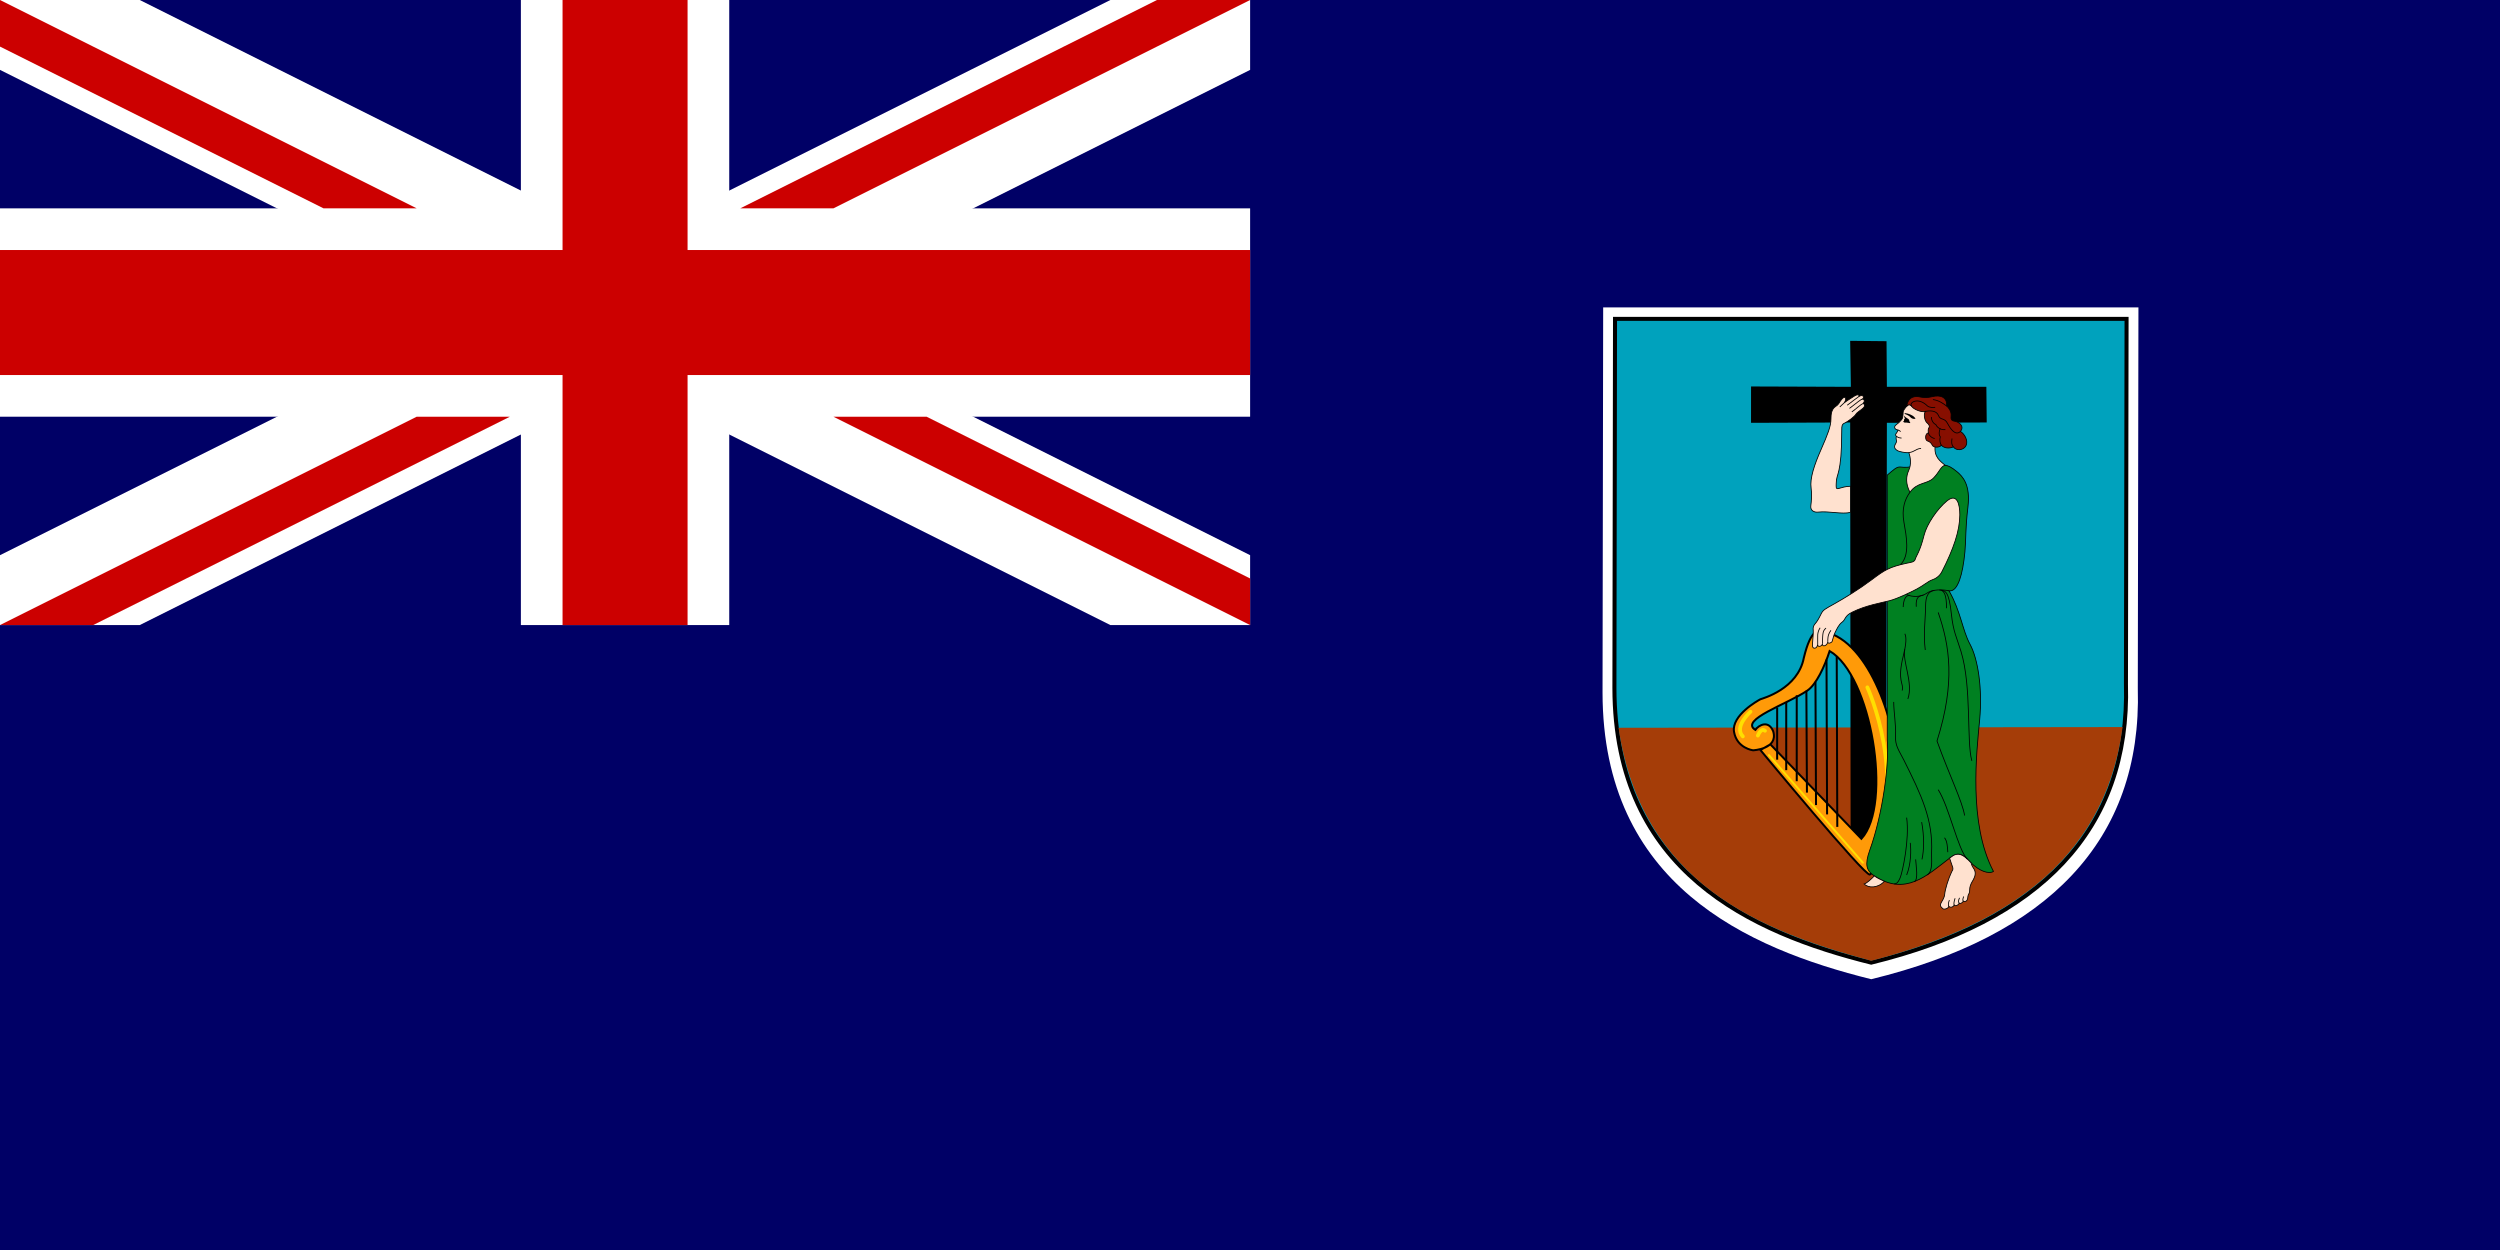
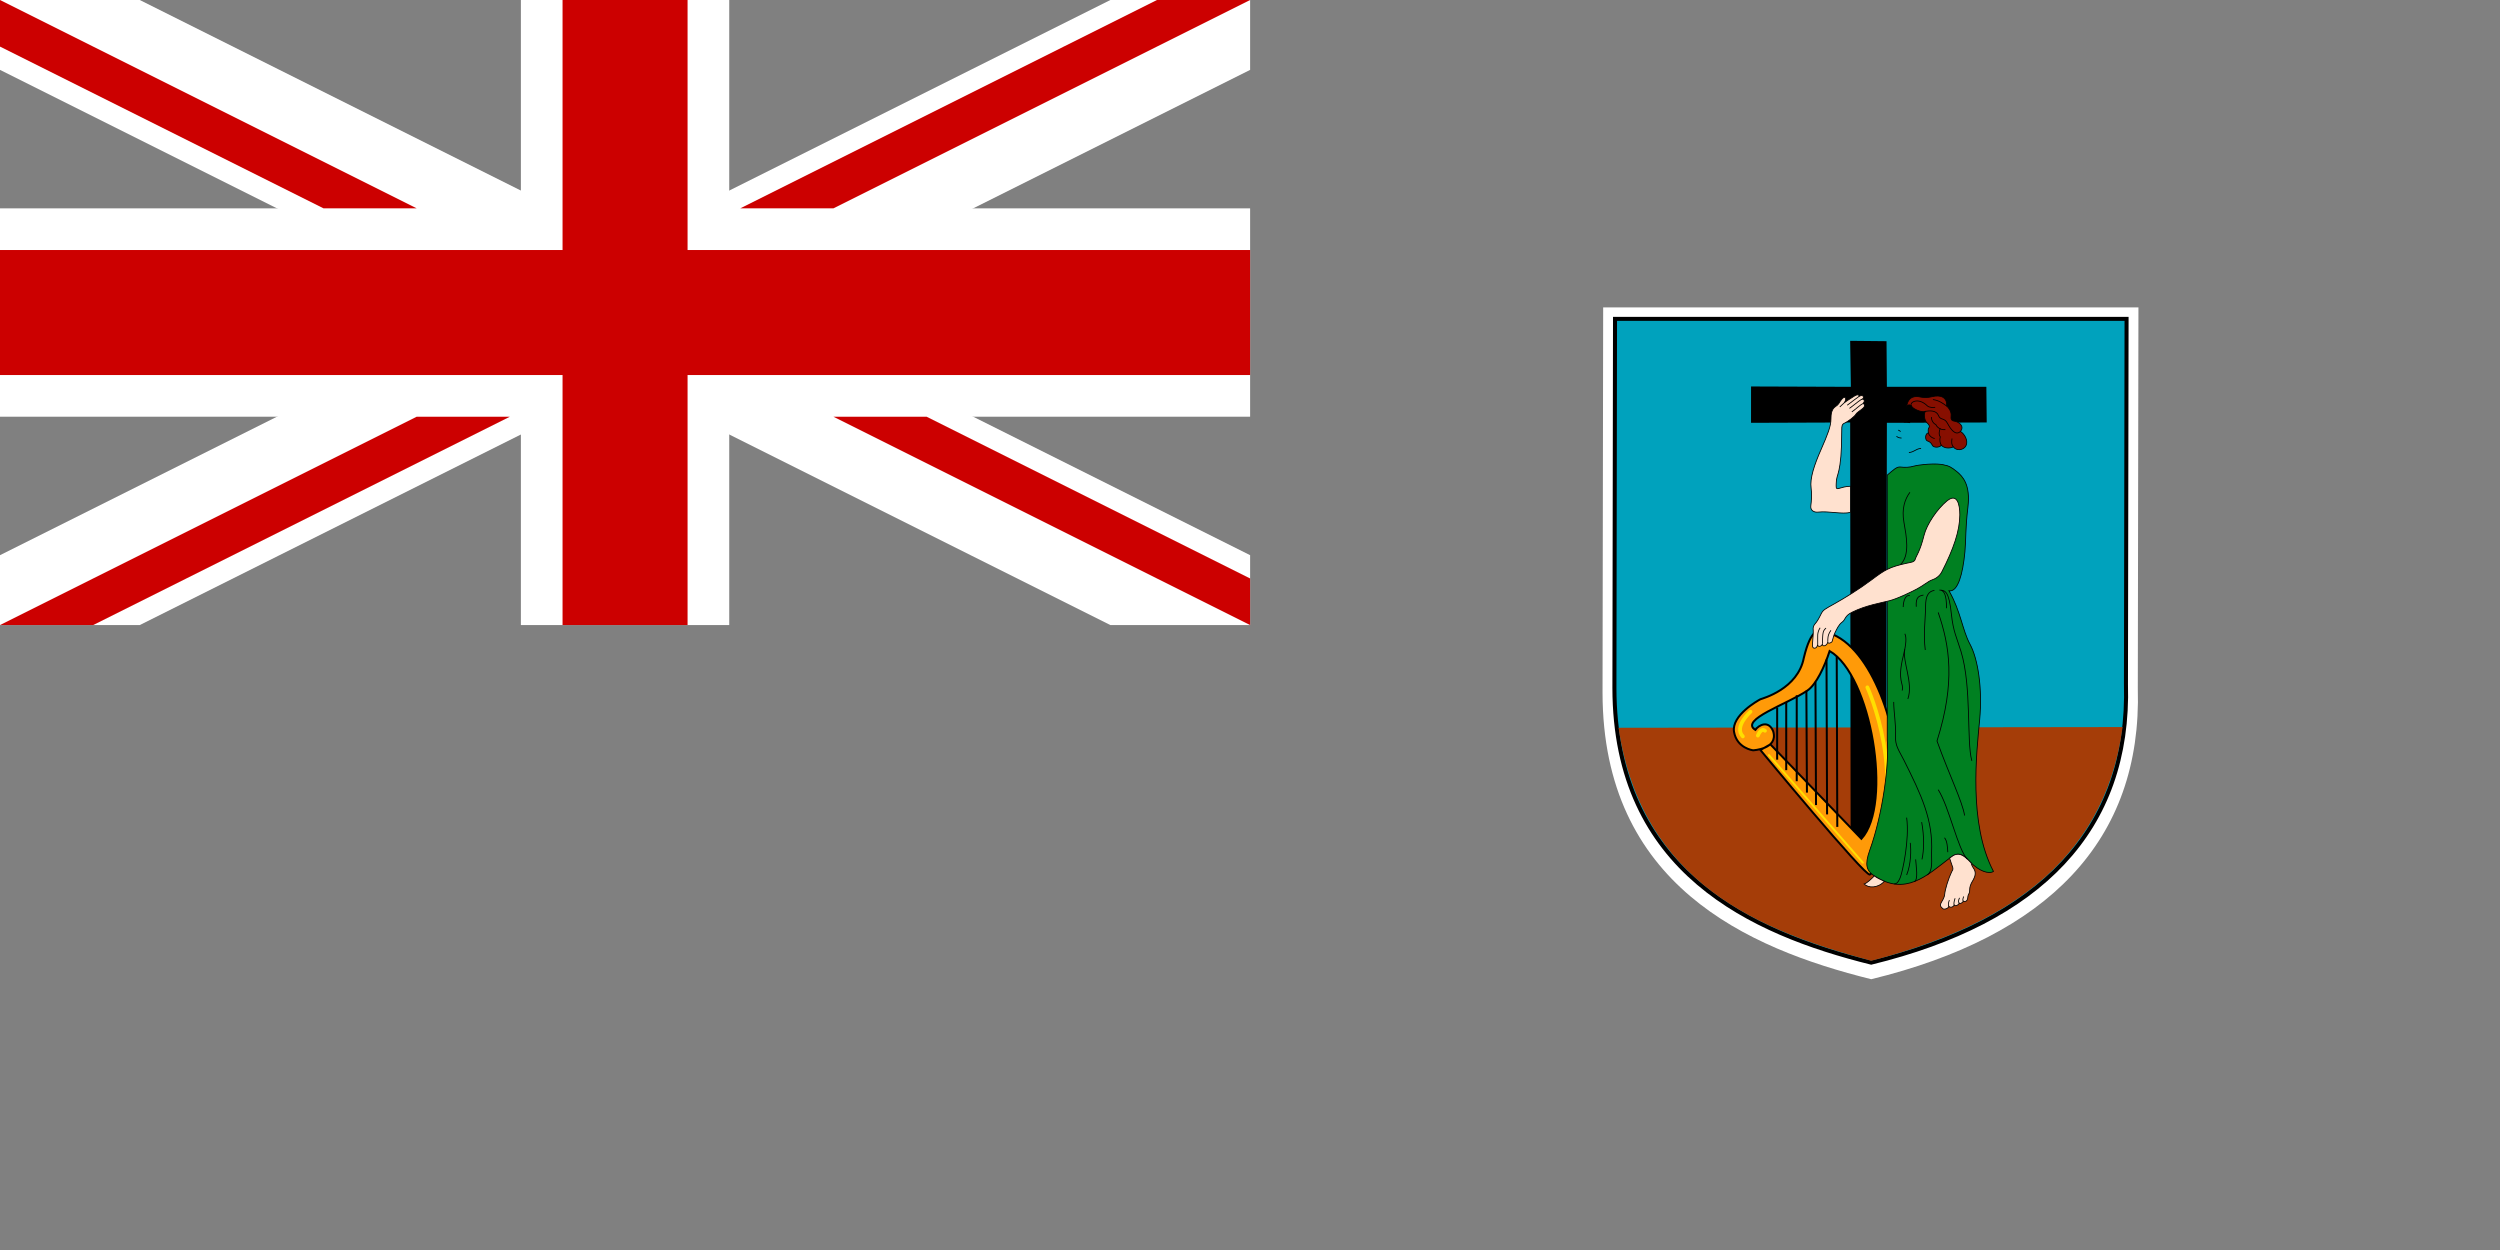
<svg xmlns="http://www.w3.org/2000/svg" xmlns:ns1="http://inkscape.sourceforge.net/DTD/sodipodi-0.dtd" xmlns:ns2="http://www.inkscape.org/namespaces/inkscape" height="500" id="svg548" ns1:docbase="C:\Documents and Settings\David Nelson\Archives\Svg" ns1:docname="montserrat.svg" ns1:version="0.32" width="1000" ns2:version="0.43" version="1.0">
  <rect width="100%" height="100%" fill="#808080" stroke="none" />
  <defs id="defs550" />
  <ns1:namedview id="base" ns2:zoom="0.67027778" ns2:cx="496.06299" ns2:cy="248.03148" ns2:window-width="756" ns2:window-height="540" ns2:window-x="52" ns2:window-y="46" ns2:current-layer="svg548" />
  <g id="g3733" transform="matrix(1.008,0,0,1.008,0,-8.786071e-6)">
-     <rect y="3.8999999e-005" x="0" width="992.126" style="font-size:12px;fill:#000066;stroke-width:1pt" id="rect877" height="496.063" />
    <g transform="matrix(1.199,0,0,1.199,588.042,99.297)" id="g555">
      <path d="M 40.148,18.913 L 217.303,18.913 L 217.092,144.971 C 218.566,195.646 186.981,227.091 128.865,241.269 C 87.595,231.021 40.007,209.824 39.937,146.409 L 40.148,18.913 z " id="path552" ns1:nodetypes="cccccc" style="fill:#ffffff;fill-opacity:1;fill-rule:evenodd;stroke:none;stroke-width:1pt;stroke-linecap:butt;stroke-linejoin:miter;stroke-opacity:1" />
      <path d="M 44.069,22.713 L 213.372,22.713 L 213.171,143.508 C 214.579,192.066 184.394,222.198 128.854,235.784 C 89.413,225.965 43.934,205.652 43.868,144.885 L 44.069,22.713 z " id="path553" ns1:nodetypes="cccccc" style="fill:#00a2bd;fill-opacity:1;fill-rule:evenodd;stroke:#000000;stroke-width:1pt;stroke-linecap:butt;stroke-linejoin:miter;stroke-opacity:1" />
      <path d="M 212.061,157.816 C 205.902,204.167 170.205,224.419 128.852,235.168 C 92.248,225.349 52.868,209.673 45.235,158.049 L 212.061,157.816 z " id="path554" ns1:nodetypes="cccc" style="fill:#a53d08;fill-opacity:1;fill-rule:evenodd;stroke:none;stroke-width:1pt;stroke-linecap:butt;stroke-linejoin:miter;stroke-opacity:1" />
    </g>
    <path d="M 694.861,153.36 L 734.475,153.502 L 734.192,135.251 L 748.624,135.392 L 748.765,153.502 L 788.238,153.502 L 788.38,167.65 L 748.765,167.791 L 748.449,334.646 L 734.372,334.735 L 734.192,167.65 L 694.852,167.791 L 694.861,153.36 z " id="path559" ns1:nodetypes="ccccccccccccc" style="fill:#000000;fill-opacity:1;fill-rule:evenodd;stroke:none;stroke-width:1pt;stroke-linecap:butt;stroke-linejoin:miter;stroke-opacity:1" />
    <path d="M 702.519,295.378 L 738.652,332.862 C 751.146,319.129 742.48,267.799 726.046,258.345 C 724.076,264.423 720.727,271.711 717.166,274.06 C 709.333,279.399 690.137,285.64 696.554,289.637 C 698.017,287.611 701.844,285.698 703.645,290.2 C 705.784,297.291 695.653,297.742 695.653,297.742 C 695.653,297.742 689.237,296.953 688.111,290.425 C 686.986,283.897 697.668,277.936 698.58,277.481 C 699.48,277.143 713.438,273.429 715.802,261.046 C 718.728,248.888 721.767,250.69 722.331,250.465 C 740.565,252.266 752.497,284.91 753.173,307.872 C 753.848,330.835 743.831,346.031 742.029,347.044 C 740.228,348.057 698.58,297.63 698.58,297.63 L 702.519,295.378 z " id="path566" ns1:nodetypes="cccsccccscccccc" style="fill:#ff9a08;fill-opacity:1;fill-rule:evenodd;stroke:#000000;stroke-width:0.8;stroke-linecap:butt;stroke-linejoin:miter;stroke-miterlimit:4;stroke-dasharray:none;stroke-opacity:1" />
    <path d="M 728.86,260.484 L 729.084,328.134" id="path567" style="fill:none;fill-opacity:1;fill-rule:evenodd;stroke:#000000;stroke-width:0.8;stroke-linecap:butt;stroke-linejoin:miter;stroke-miterlimit:4;stroke-dasharray:none;stroke-opacity:1" />
    <path d="M 724.808,261.721 C 724.808,261.834 725.032,323.182 725.032,323.182" id="path568" ns1:nodetypes="cc" style="fill:none;fill-opacity:1;fill-rule:evenodd;stroke:#000000;stroke-width:0.8;stroke-linecap:butt;stroke-linejoin:miter;stroke-miterlimit:4;stroke-dasharray:none;stroke-opacity:1" />
    <path d="M 720.418,270.614 L 720.642,319.466" id="path569" ns1:nodetypes="cc" style="fill:none;fill-opacity:1;fill-rule:evenodd;stroke:#000000;stroke-width:0.8;stroke-linecap:butt;stroke-linejoin:miter;stroke-miterlimit:4;stroke-dasharray:none;stroke-opacity:1" />
    <path d="M 716.815,274.102 L 717.04,314.514" id="path570" ns1:nodetypes="cc" style="fill:none;fill-opacity:1;fill-rule:evenodd;stroke:#000000;stroke-width:0.8;stroke-linecap:butt;stroke-linejoin:miter;stroke-miterlimit:4;stroke-dasharray:none;stroke-opacity:1" />
    <path d="M 712.988,275.904 L 712.988,310.011" id="path571" style="fill:none;fill-opacity:1;fill-rule:evenodd;stroke:#000000;stroke-width:0.8;stroke-linecap:butt;stroke-linejoin:miter;stroke-miterlimit:4;stroke-dasharray:none;stroke-opacity:1" />
    <path d="M 708.822,278.606 L 708.822,305.621" id="path572" style="fill:none;fill-opacity:1;fill-rule:evenodd;stroke:#000000;stroke-width:0.8;stroke-linecap:butt;stroke-linejoin:miter;stroke-miterlimit:4;stroke-dasharray:none;stroke-opacity:1" />
    <path d="M 705.221,280.745 L 705.221,301.456" id="path573" style="fill:none;fill-opacity:1;fill-rule:evenodd;stroke:#000000;stroke-width:0.8;stroke-linecap:butt;stroke-linejoin:miter;stroke-miterlimit:4;stroke-dasharray:none;stroke-opacity:1" />
    <path d="M 701.957,299.656 L 739.215,342.317" id="path574" style="fill:none;fill-opacity:1;fill-rule:evenodd;stroke:#ffdf00;stroke-width:0.8;stroke-linecap:round;stroke-linejoin:miter;stroke-miterlimit:4;stroke-dasharray:none;stroke-opacity:1" />
    <path d="M 741.016,272.752 C 741.016,272.752 757.902,309.674 742.254,340.066" id="path575" ns1:nodetypes="cc" style="fill:none;fill-opacity:1;fill-rule:evenodd;stroke:#ffdf00;stroke-width:1.499;stroke-linecap:round;stroke-linejoin:miter;stroke-dasharray:none;stroke-opacity:1" />
    <path d="M 697.567,291.888 C 697.567,291.888 698.805,288.624 700.381,289.975" id="path576" style="fill:none;fill-opacity:1;fill-rule:evenodd;stroke:#ffdf00;stroke-width:1.499;stroke-linecap:round;stroke-linejoin:miter;stroke-dasharray:none;stroke-opacity:1" />
    <path d="M 694.64,282.433 C 694.64,282.433 687.886,288.399 691.601,292.226" id="path577" ns1:nodetypes="cc" style="fill:none;fill-opacity:1;fill-rule:evenodd;stroke:#ffdf00;stroke-width:1.499;stroke-linecap:round;stroke-linejoin:miter;stroke-dasharray:none;stroke-opacity:1" />
    <path d="" id="path668" ns1:nodetypes="c" style="fill:none;fill-opacity:1;fill-rule:evenodd;stroke:#000000;stroke-width:1.199pt;stroke-linecap:round;stroke-linejoin:miter;stroke-opacity:1" />
    <g transform="matrix(8.268,0,0,8.268,0,2.288818e-5)" style="font-size:12px" id="g878">
      <path style="font-size:12px;fill:#ffffff;stroke-width:1pt" id="path879" d="M 0,0 L 0,3.354 L 53.292,30 L 60,30 L 60,26.646 L 6.708,0 L 0,0 z M 60,0 L 60,3.354 L 6.708,30 L 0,30 L 0,26.646 L 53.292,0 L 60,0 z " />
      <path style="font-size:12px;fill:#ffffff;stroke-width:1pt" id="path880" d="M 25,0 L 25,30 L 35,30 L 35,0 L 25,0 z M 0,10 L 0,20 L 60,20 L 60,10 L 0,10 z " />
      <path style="font-size:12px;fill:#cc0000;stroke-width:1pt" id="path881" d="M 0,12 L 0,18 L 60,18 L 60,12 L 0,12 z M 27,0 L 27,30 L 33,30 L 33,0 L 27,0 z " />
      <path style="font-size:12px;fill:#cc0000;stroke-width:1pt" id="path882" d="M 0,30 L 20,20 L 24.472,20 L 4.472,30 L 0,30 z M 0,0 L 20,10 L 15.528,10 L 0,2.236 L 0,0 z M 35.528,10 L 55.528,0 L 60,0 L 40,10 L 35.528,10 z M 60,30 L 40,20 L 44.472,20 L 60,27.764 L 60,30 z " />
    </g>
    <g transform="matrix(5.233,0,0,5.233,-396.009,-149.727)" id="g1890">
      <path style="fill:#008021;fill-opacity:1;stroke:#000000;stroke-width:0.063" d="M 218.788,64.643 C 219.266,64.233 219.514,63.983 219.81,64.028 C 220.106,64.074 220.509,64.051 220.805,63.96 C 221.102,63.869 222.571,63.686 223.175,63.891 C 223.38,63.914 223.653,64.028 224.074,64.381 C 224.496,64.734 225.111,65.35 224.906,67.058 C 224.701,68.766 224.768,69.497 224.678,70.452 C 224.519,72.138 224.145,73.526 223.471,73.414 C 224.382,75.008 224.473,76.375 225.065,77.469 C 225.658,78.562 226.022,80.795 225.794,83.21 C 225.567,85.624 224.929,91.046 226.842,94.691 C 226.523,94.919 225.749,94.691 225.065,93.962 C 224.382,93.233 224.082,93.257 223.516,93.689 C 221.785,95.01 220.164,96.603 217.776,95.01 C 217.229,94.645 217.056,94.208 217.457,93.096 C 218.459,90.317 218.946,86.504 218.788,84.713 L 218.788,64.643 z " id="path1606" />
-       <path style="fill:#ffe1cf;stroke:#000000;stroke-width:0.063" d="M 220.43,62.935 C 220.555,63.322 220.623,63.823 220.418,64.279 C 220.213,64.734 220.168,65.281 220.509,65.942 C 221.056,65.167 221.831,65.327 222.286,64.871 C 222.742,64.415 222.833,63.983 223.175,63.891 C 222.833,63.595 222.309,63.276 222.423,62.411 C 222.537,61.545 223.744,60.839 222.651,59.517 C 221.945,58.665 220.919,58.903 220.475,59.233 C 220.266,59.388 220.088,59.609 220.02,59.757 C 219.951,59.905 220.037,60.242 219.871,60.44 C 219.758,60.577 219.62,60.713 219.461,60.827 C 219.359,60.901 219.295,61.009 219.404,61.135 C 219.448,61.185 219.528,61.196 219.616,61.226 C 219.565,61.329 219.507,61.431 219.45,61.505 C 219.396,61.575 219.419,61.641 219.484,61.698 C 219.398,61.971 219.564,62.001 219.45,62.206 C 219.351,62.383 219.217,62.593 219.587,62.798 C 219.689,62.855 220.174,62.967 220.43,62.935 z " id="path1626" />
      <path style="fill:#ffe1cf;stroke:#000000;stroke-width:0.063" d="M 215.999,67.468 C 215.361,67.627 214.336,67.354 213.561,67.445 C 213.219,67.486 212.946,67.309 212.992,66.967 C 213.037,66.625 213.083,66.101 213.014,65.623 C 212.908,64.877 213.265,63.846 213.766,62.707 C 214.267,61.568 214.518,60.93 214.518,60.395 C 214.518,60.041 214.552,59.643 214.871,59.438 C 215.107,59.286 215.152,59.139 215.236,59.016 C 215.429,58.732 215.611,58.663 215.634,58.834 C 215.648,58.936 215.611,59.028 215.52,59.164 C 215.725,58.994 216.073,58.794 216.152,58.737 C 216.232,58.68 216.637,58.396 216.659,58.663 C 216.819,58.584 216.927,58.589 216.967,58.675 C 217.01,58.767 216.984,58.806 216.904,58.874 C 217.018,58.851 217.149,59.051 216.921,59.227 C 217.041,59.187 217.16,59.387 216.95,59.569 C 216.732,59.757 216.483,59.888 216.403,60.036 C 216.323,60.184 215.782,60.6 215.566,60.691 C 215.349,60.782 215.338,60.907 215.338,61.226 C 215.338,64.734 214.917,64.449 214.917,65.293 C 214.917,65.52 214.871,65.725 215.099,65.657 C 215.327,65.589 215.657,65.486 215.999,65.486 L 215.999,67.468 z " id="path1628" />
      <path style="fill:#ffe1cf;stroke:#000000;stroke-width:0.063" d="M 216.135,75.031 C 217.165,74.516 218.345,74.325 218.96,74.166 C 219.575,74.006 220.555,73.528 221.033,73.277 C 221.512,73.026 221.899,72.685 222.172,72.594 C 222.446,72.503 222.752,72.314 222.924,71.979 C 223.812,70.247 224.291,68.858 224.291,67.65 C 224.291,66.853 224.086,65.965 223.311,66.602 C 222.583,67.202 221.79,68.358 221.58,69.199 C 221.261,70.475 220.988,70.749 220.919,70.999 C 220.851,71.25 220.593,71.249 220.281,71.318 C 218.937,71.614 218.618,71.819 217.616,72.571 C 216.614,73.323 215.52,73.983 214.791,74.393 C 214.062,74.803 213.926,74.849 213.766,75.179 C 213.607,75.51 213.459,75.76 213.322,75.908 C 213.185,76.056 213.146,76.23 213.174,76.409 C 213.197,76.558 213.128,77.241 213.117,77.469 C 213.105,77.697 213.162,77.754 213.254,77.765 C 213.345,77.776 213.47,77.731 213.516,77.457 C 213.47,77.731 213.846,77.64 213.869,77.435 C 213.857,77.731 214.256,77.56 214.279,77.287 C 214.279,77.48 214.581,77.346 214.609,77.252 C 214.677,77.025 214.734,76.774 214.825,76.592 C 214.958,76.327 215.1,75.985 215.361,75.794 C 215.657,75.578 215.52,75.339 216.135,75.031 z " id="path1630" />
      <path style="fill:#ffe1cf;stroke:#000000;stroke-width:0.063" d="M 223.516,93.689 C 223.585,93.939 223.71,94.224 223.755,94.395 C 223.801,94.566 223.721,94.619 223.676,94.714 C 223.437,95.215 223.18,96.014 223.14,96.445 C 223.118,96.696 222.947,96.935 222.867,97.083 C 222.779,97.246 222.813,97.372 223.015,97.527 C 223.112,97.601 223.425,97.504 223.459,97.345 C 223.573,97.459 223.778,97.413 223.869,97.243 C 223.972,97.345 224.143,97.277 224.257,97.106 C 224.359,97.174 224.507,97.037 224.564,96.946 C 224.724,97.026 224.895,96.929 224.9,96.616 C 224.901,96.553 224.94,96.445 224.986,96.371 C 225.031,96.297 225.048,96.155 225.043,96.029 C 225.037,95.904 225.117,95.654 225.225,95.477 C 225.333,95.3 225.521,94.987 225.441,94.691 C 225.367,94.415 225.248,94.441 225.145,94.042 C 224.895,93.78 224.553,93.415 224.2,93.392 C 223.847,93.37 223.642,93.609 223.516,93.689 z " id="path1632" />
      <path style="fill:#ffe1cf;stroke:#000000;stroke-width:0.063" d="M 217.035,95.648 C 217.354,95.967 218.072,95.978 218.573,95.443 C 218.391,95.363 217.992,95.181 217.81,95.033 C 217.559,95.283 217.274,95.568 217.035,95.648 z " id="path1634" />
      <path style="fill:#870f00;stroke:#000000;stroke-width:0.063" d="M 220.259,59.426 C 220.384,58.618 220.957,58.637 221.318,58.72 C 221.466,58.754 221.831,58.788 222.172,58.697 C 222.848,58.517 223.357,58.754 223.289,59.404 C 223.471,59.54 223.664,59.859 223.63,60.133 C 223.596,60.406 223.653,60.52 223.904,60.554 C 224.154,60.588 224.69,60.896 224.336,61.329 C 224.678,61.534 224.94,62.058 224.758,62.411 C 224.576,62.764 224.029,62.821 223.801,62.502 C 223.551,62.616 223.14,62.639 222.89,62.377 C 222.719,62.581 222.286,62.559 222.206,62.377 C 222.127,62.194 221.992,62.097 221.831,62.046 C 221.648,61.989 221.637,61.488 221.91,61.431 C 221.876,61.283 221.888,61.112 221.956,61.032 C 222.024,60.953 221.967,60.805 221.808,60.679 C 221.648,60.554 221.512,60.076 221.671,59.814 C 221.398,59.905 220.794,59.643 220.669,59.461 C 220.543,59.278 220.373,59.267 220.259,59.426 z " id="path1636" />
      <path style="fill:none;stroke:#000000;stroke-width:0.063" d="M 220.43,62.935 C 220.874,62.878 221.022,62.604 221.352,62.627" id="path1638" />
      <path style="fill:none;stroke:#000000;stroke-width:0.063" d="M 219.484,61.698 C 219.513,61.723 219.55,61.744 219.592,61.767 C 219.682,61.816 219.78,61.821 219.871,61.833" id="path1640" />
      <path style="fill:none;stroke:#000000;stroke-width:0.063" d="M 219.616,61.226 C 219.678,61.248 219.744,61.279 219.803,61.34" id="path1642" />
      <path style="fill:none;stroke:#000000;stroke-width:0.063" d="M 220.646,59.426 C 220.384,59.176 221.09,58.663 221.831,59.392 C 221.969,59.528 222.32,59.529 222.423,59.495" id="path1644" />
      <path style="fill:none;stroke:#000000;stroke-width:0.063" d="M 221.671,59.814 C 222.013,59.734 222.525,59.734 222.673,60.121 C 222.822,60.508 223.118,60.258 223.357,60.714 C 223.596,61.169 223.972,61.682 224.336,61.329" id="path1646" />
      <path style="fill:none;stroke:#000000;stroke-width:0.063" d="M 222.89,62.377 C 222.787,62.24 222.742,61.944 222.81,61.739 C 222.673,61.579 222.73,61.249 222.81,61.089" id="path1648" />
      <path style="fill:none;stroke:#000000;stroke-width:0.063" d="M 221.91,61.431 C 221.922,61.568 222.104,61.818 222.389,61.864" id="path1650" />
      <path style="fill:none;stroke:#000000;stroke-width:0.063" d="M 223.801,62.502 C 223.642,62.297 223.664,62.115 223.699,61.864" id="path1652" />
      <path style="fill:none;stroke:#000000;stroke-width:0.063" d="M 222.138,60.235 C 222.127,60.44 222.252,60.714 222.468,60.805 C 222.514,60.919 222.742,61.237 223.197,61.192" id="path1654" />
      <path style="fill:none;stroke:#000000;stroke-width:0.063" d="M 223.289,59.404 C 223.039,59.21 222.7,58.971 222.252,58.912" id="path1656" />
      <path style="fill:none;stroke:#000000;stroke-width:0.063" d="M 220.509,65.942 C 220.122,66.466 219.871,67.195 220.054,68.22 C 220.236,69.245 220.532,70.749 219.78,71.432" id="path1658" />
-       <path style="fill:none;stroke:#000000;stroke-width:0.063" d="M 223.471,73.414 C 222.947,73.3 222.195,73.3 221.785,73.596 C 221.375,73.892 220.691,73.915 220.236,73.687" id="path1660" />
      <path style="fill:none;stroke:#000000;stroke-width:0.063" d="M 222.366,73.38 C 221.91,73.459 221.694,73.778 221.694,74.621 C 221.694,75.464 221.512,76.694 221.671,77.902" id="path1662" />
      <path style="fill:none;stroke:#000000;stroke-width:0.063" d="M 221.534,73.733 C 221.238,73.812 220.931,73.824 220.988,74.621" id="path1664" />
      <path style="fill:none;stroke:#000000;stroke-width:0.063" d="M 219.997,74.644 C 220.008,74.154 220.179,73.699 220.498,73.778" id="path1666" />
      <path style="fill:none;stroke:#000000;stroke-width:0.063" d="M 223.277,74.735 C 223.3,73.653 223.061,73.346 222.742,73.357 C 223.175,73.368 223.47,73.421 223.653,75.191 C 223.79,76.512 224.066,76.98 224.382,78.016 C 225.202,80.704 224.792,84.85 225.202,86.308" id="path1668" />
      <path style="fill:none;stroke:#000000;stroke-width:0.063" d="M 222.651,75.054 C 223.516,77.56 223.972,80.339 222.56,84.804 C 223.516,87.447 224.473,89.36 224.655,90.454" id="path1670" />
      <path style="fill:none;stroke:#000000;stroke-width:0.063" d="M 219.917,80.977 C 220.076,80.408 219.507,80.339 220.008,78.335 C 220.225,77.466 220.259,76.945 220.122,76.671" id="path1672" />
      <path style="fill:none;stroke:#000000;stroke-width:0.063" d="M 220.122,77.856 C 219.917,78.745 220.783,80.408 220.35,81.615" id="path1674" />
      <path style="fill:none;stroke:#000000;stroke-width:0.063" d="M 219.279,81.843 C 219.279,82.617 219.461,83.62 219.416,84.394 C 219.37,85.169 219.686,85.528 220.054,86.262 C 221.375,88.905 222.274,90.79 222.149,93.279 C 222.127,93.734 222.286,94.691 221.808,94.964" id="path1676" />
      <path style="fill:none;stroke:#000000;stroke-width:0.063" d="M 219.313,95.636 C 219.45,95.648 219.598,95.58 219.769,95.169 C 219.94,94.759 220.487,92.299 220.259,90.613" id="path1678" />
      <path style="fill:none;stroke:#000000;stroke-width:0.063" d="M 220.532,92.527 C 220.6,93.051 220.6,94.121 220.259,94.964" id="path1680" />
      <path style="fill:none;stroke:#000000;stroke-width:0.063" d="M 221.398,90.955 C 221.603,92.071 221.58,93.074 221.421,93.78" id="path1682" />
      <path style="fill:none;stroke:#000000;stroke-width:0.063" d="M 220.942,93.78 C 220.965,94.235 221.17,95.374 220.828,95.466" id="path1684" />
      <path style="fill:none;stroke:#000000;stroke-width:0.063" d="M 222.651,88.495 C 223.493,89.816 224.154,93.074 224.86,93.757" id="path1686" />
      <path style="fill:none;stroke:#000000;stroke-width:0.063" d="M 223.38,93.233 C 223.357,92.869 223.334,92.368 223.129,92.14" id="path1688" />
      <path style="fill:none;stroke:#000000;stroke-width:0.063" d="M 214.279,77.287 C 214.29,77.036 214.245,76.797 214.518,76.409" id="path1690" />
      <path style="fill:none;stroke:#000000;stroke-width:0.063" d="M 213.869,77.435 C 213.903,76.558 213.891,76.478 214.142,76.239" id="path1692" />
      <path style="fill:none;stroke:#000000;stroke-width:0.063" d="M 213.516,77.457 C 213.527,76.831 213.447,76.615 213.698,76.216" id="path1694" />
      <path style="fill:none;stroke:#000000;stroke-width:0.063" d="M 216.659,58.663 C 216.562,58.726 215.993,59.159 215.754,59.341" id="path1696" />
      <path style="fill:none;stroke:#000000;stroke-width:0.063" d="M 216.904,58.874 C 216.796,58.891 216.483,59.147 215.925,59.58" id="path1698" />
      <path style="fill:none;stroke:#000000;stroke-width:0.063" d="M 216.921,59.227 C 216.745,59.307 216.409,59.632 216.101,59.848" id="path1700" />
      <path style="fill:none;stroke:#000000;stroke-width:0.063" d="M 215.52,59.164 C 215.435,59.227 215.27,59.409 215.19,59.472" id="path1702" />
      <path style="fill:none;stroke:#000000;stroke-width:0.063" d="M 223.459,97.345 C 223.408,97.288 223.408,97.089 223.499,96.867" id="path1704" />
      <path style="fill:none;stroke:#000000;stroke-width:0.063" d="M 223.869,97.243 C 223.807,97.18 223.869,96.906 223.932,96.73" id="path1706" />
      <path style="fill:none;stroke:#000000;stroke-width:0.063" d="M 224.257,97.106 C 224.183,97.072 224.16,96.912 224.268,96.696" id="path1708" />
      <path style="fill:none;stroke:#000000;stroke-width:0.063" d="M 224.564,96.946 C 224.513,96.929 224.49,96.844 224.581,96.593" id="path1710" />
      <g id="g1712">
        <path style="fill:#000000;stroke:none" d="M 220.082,60.144 C 220.247,60.36 220.418,60.337 220.448,60.477 C 220.478,60.617 220.5,60.627 220.532,60.668 C 220.564,60.709 220.454,60.701 220.4,60.679 C 220.347,60.656 220.213,60.659 220.131,60.66 C 220.05,60.661 219.953,60.565 220.014,60.554 C 220.074,60.543 220.066,60.524 220.057,60.481 C 220.048,60.439 220.091,60.372 220.116,60.36 C 220.142,60.347 220.124,60.35 220.101,60.293 C 220.077,60.236 220.047,60.097 220.082,60.144 z " id="path1714" />
        <path style="fill:#000000;stroke:none" d="M 220.182,59.946 C 220.367,59.968 220.686,60.067 220.859,60.259 C 220.995,60.41 220.884,60.37 220.815,60.375 C 220.746,60.381 220.611,60.332 220.543,60.246 C 220.476,60.161 220.275,60.053 220.168,60.024 C 220.103,60.008 220.042,59.929 220.182,59.946 z " id="path1716" />
      </g>
    </g>
  </g>
</svg>